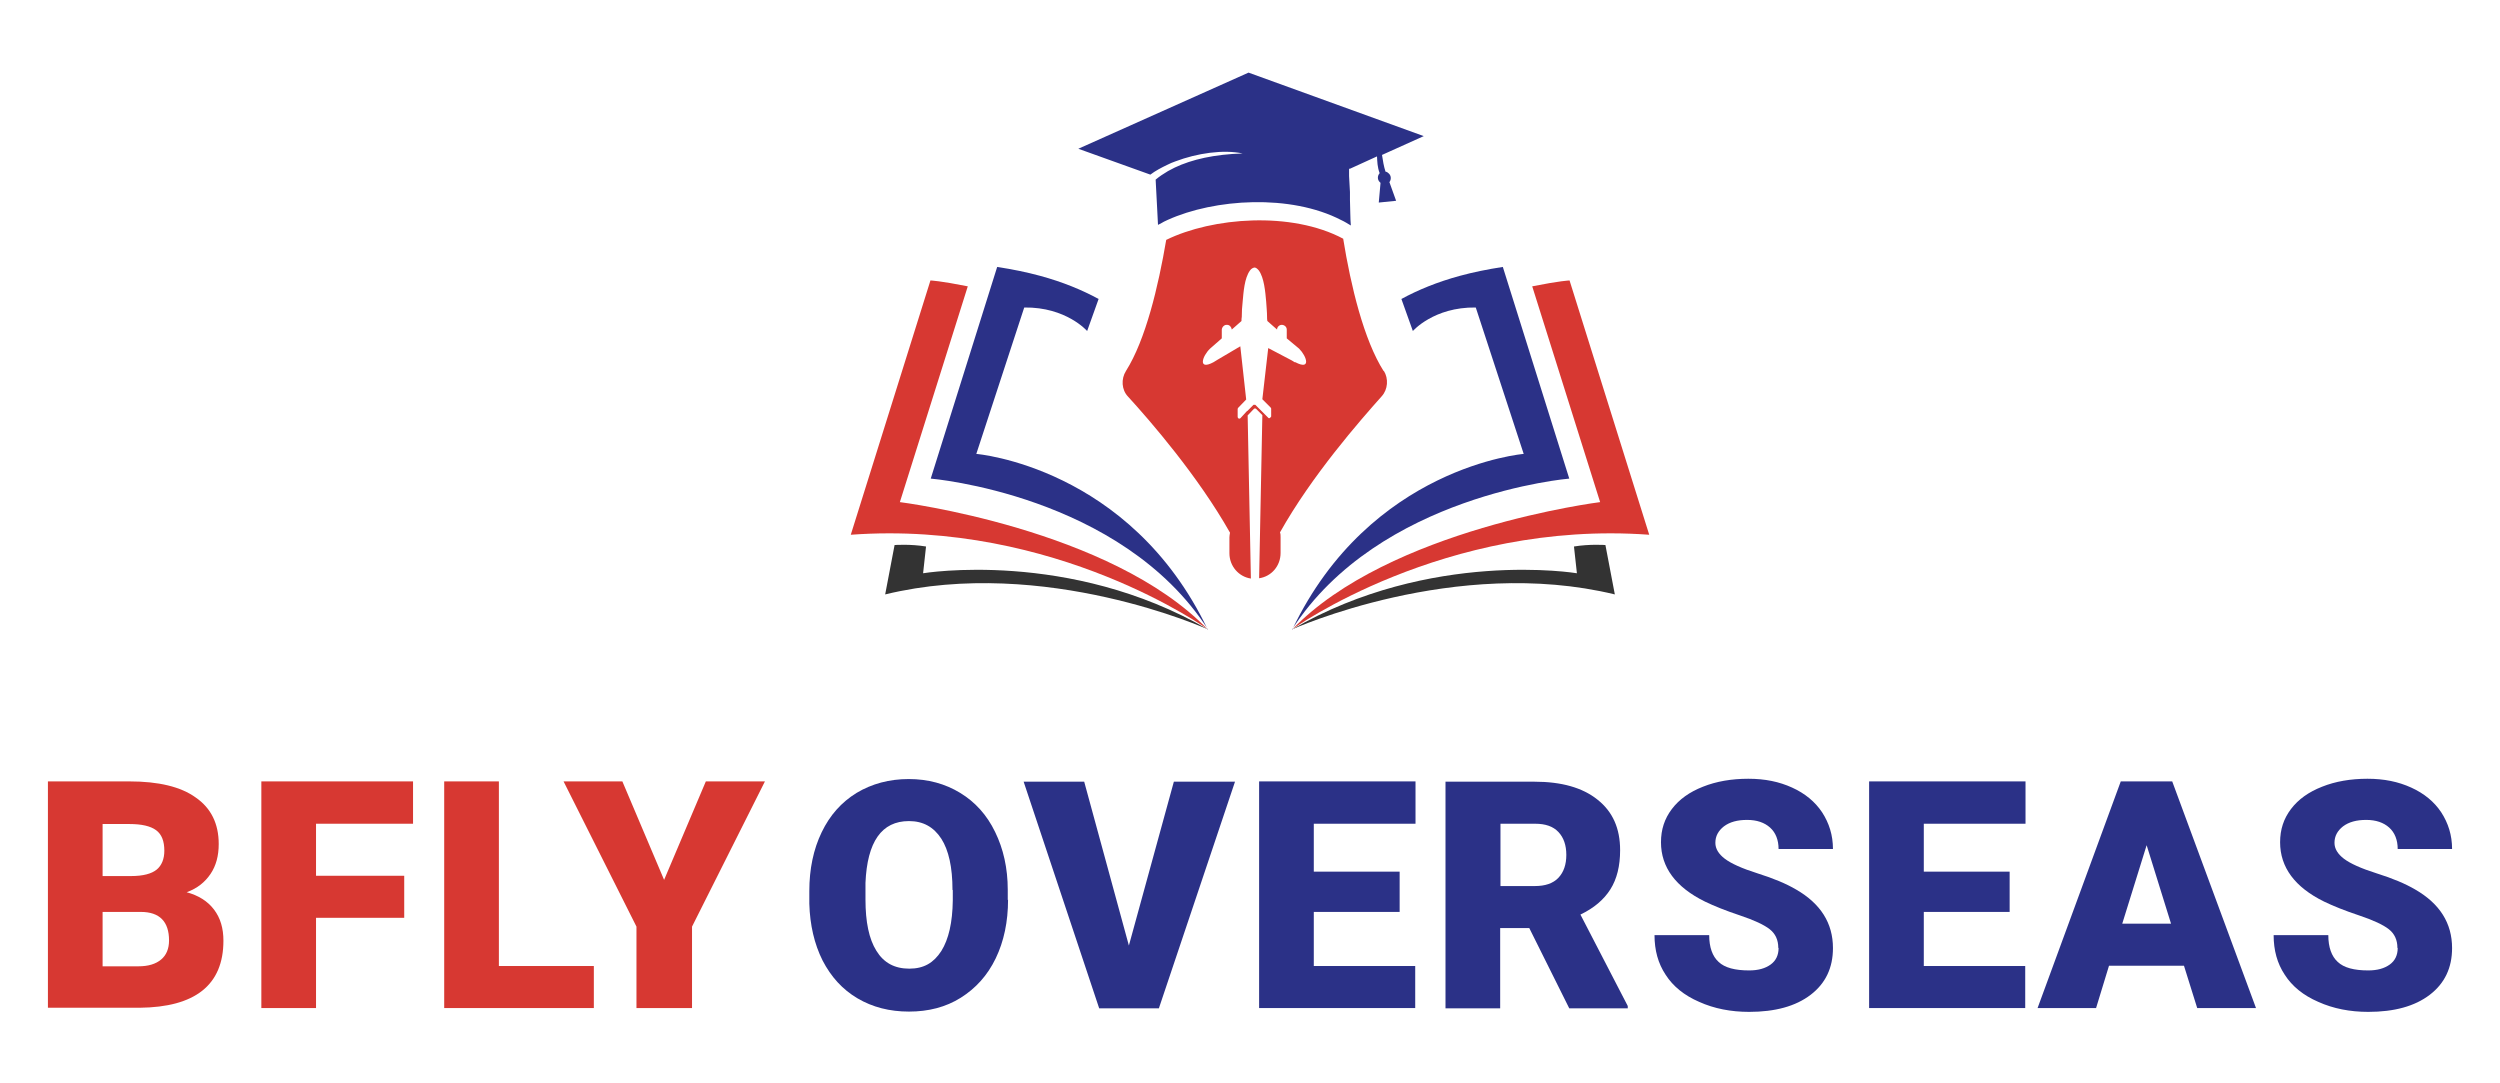
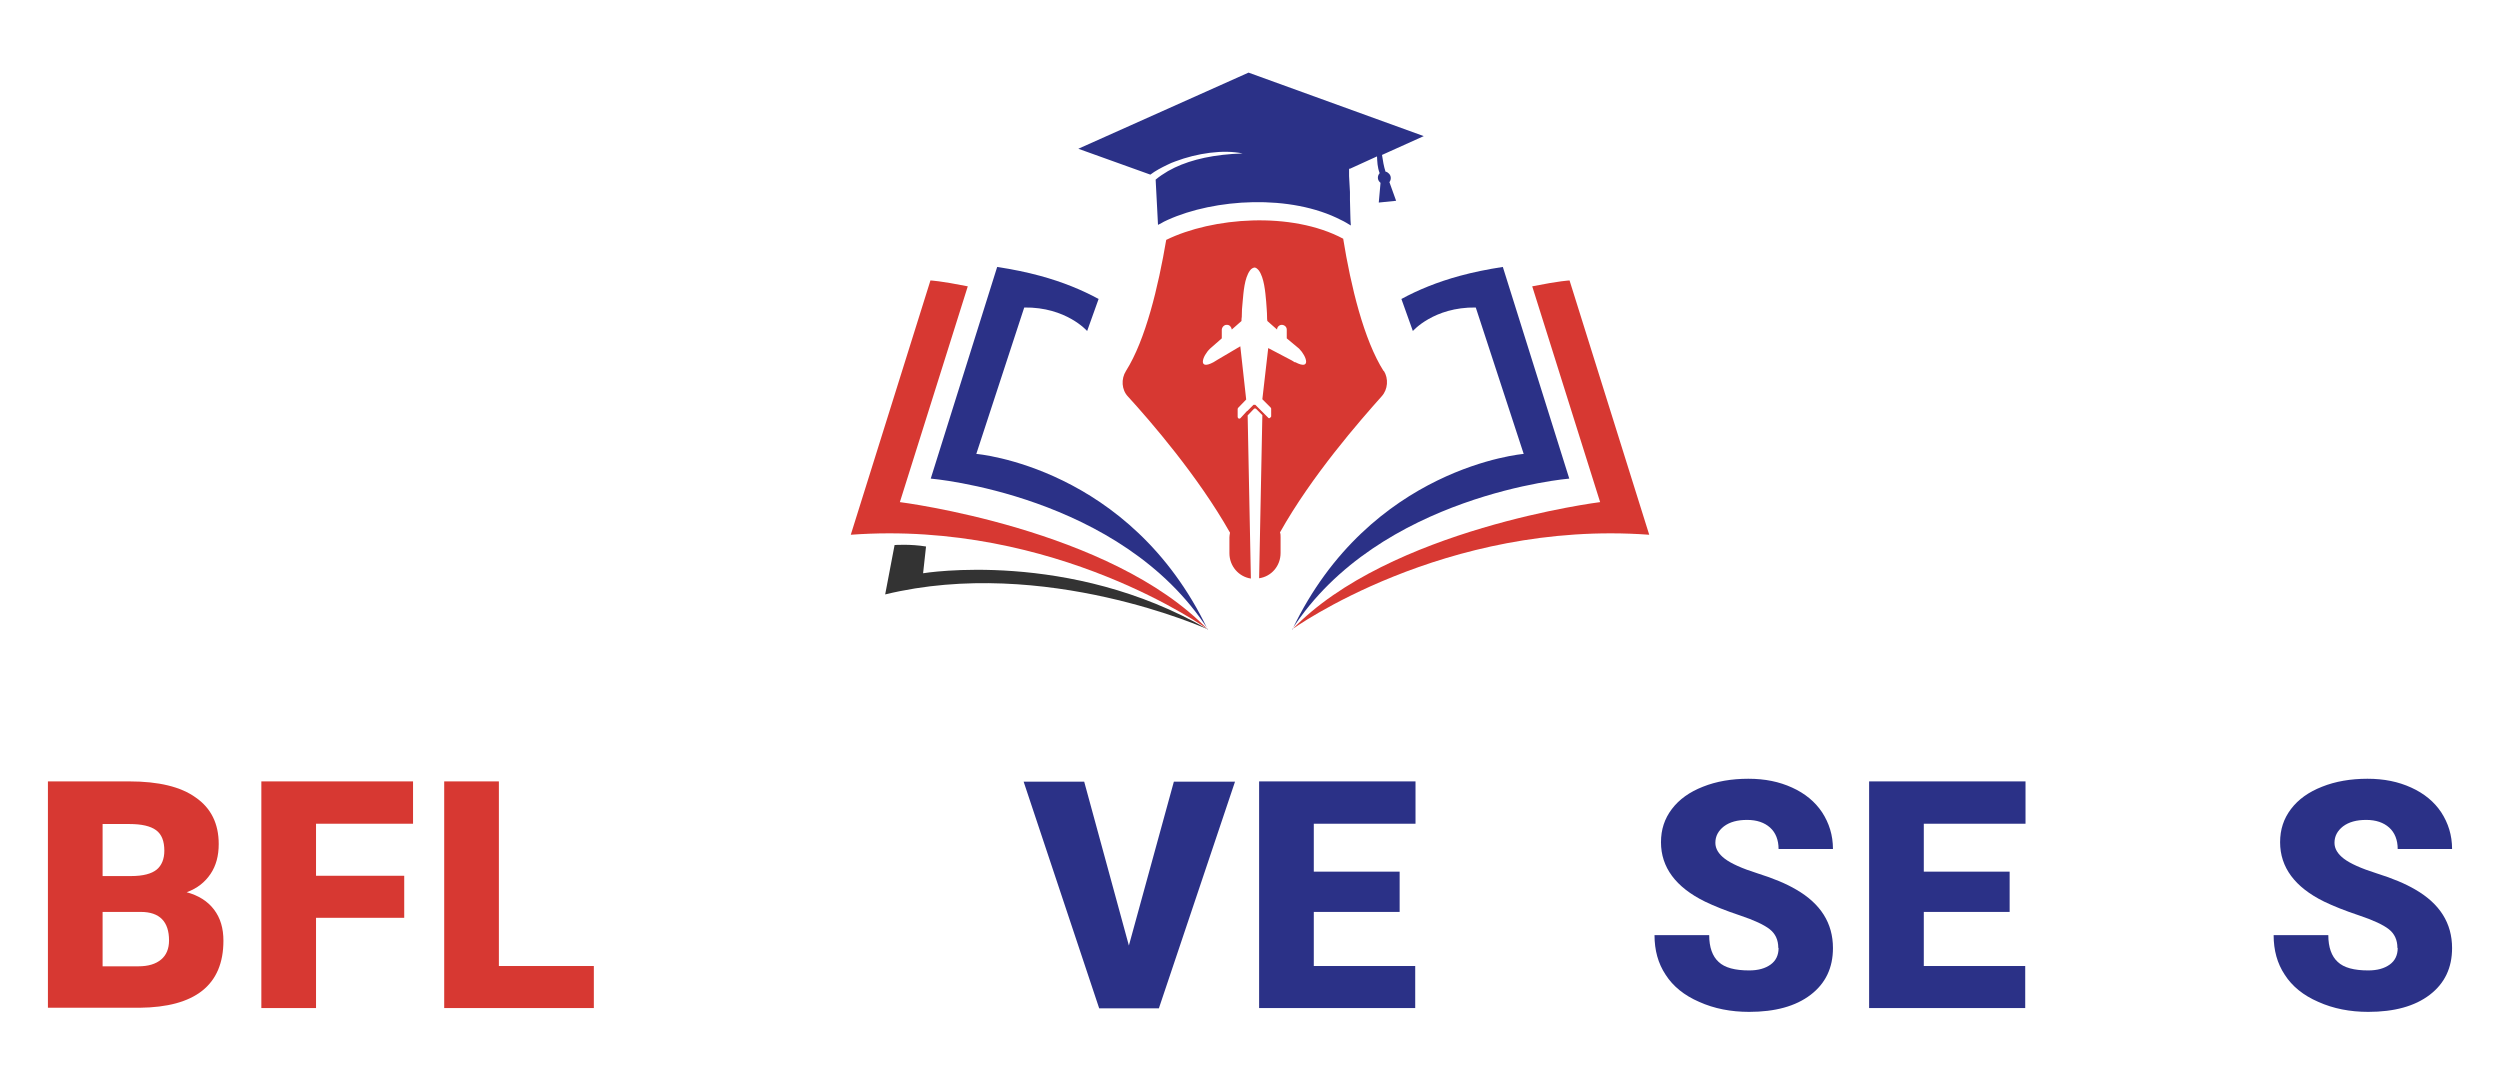
<svg xmlns="http://www.w3.org/2000/svg" id="Layer_1" version="1.1" viewBox="0 0 85.04 36.85">
  <defs>
    <style>
      .st0 {
        fill: #333;
      }

      .st1 {
        fill: #2b3187;
      }

      .st2 {
        fill: #d73832;
      }
    </style>
  </defs>
  <g>
    <g>
      <g>
-         <path class="st0" d="M43.95,21.41s5.55-2.51,10.98-1.19l-.32-1.68s-.53-.04-1.07.05l.1.91s-4.97-.83-9.69,1.91" />
        <path class="st2" d="M43.95,21.41s5.17-3.73,12.15-3.22l-2.71-8.65s-.32.01-1.27.2l2.31,7.34s-7.18.9-10.48,4.34" />
        <path class="st1" d="M43.95,21.41c2.96-4.59,9.43-5.13,9.43-5.13l-2.26-7.2c-.52.08-1.01.18-1.45.3-.78.21-1.45.49-2,.79l.39,1.09s.71-.82,2.14-.8l1.63,4.98s-5.22.43-7.87,5.97Z" />
      </g>
      <g>
        <path class="st0" d="M41.09,21.41s-5.55-2.51-10.98-1.19l.32-1.68s.53-.04,1.07.05l-.1.91s4.97-.83,9.69,1.91" />
        <path class="st2" d="M41.09,21.41s-5.17-3.73-12.15-3.22l2.71-8.65s.32.01,1.27.2l-2.31,7.34s7.18.9,10.48,4.34" />
        <path class="st1" d="M41.09,21.41c-2.96-4.59-9.43-5.13-9.43-5.13l2.26-7.2c.52.08,1.01.18,1.45.3.78.21,1.45.49,2,.79l-.39,1.09s-.71-.82-2.14-.8l-1.63,4.98s5.22.43,7.87,5.97Z" />
      </g>
    </g>
    <g>
      <path class="st2" d="M47.07,12.63c-.68-1.07-1.12-2.9-1.38-4.51-1.76-.94-4.45-.73-6.02.04-.27,1.59-.7,3.4-1.37,4.46-.17.27-.15.64.07.87.75.82,2.38,2.7,3.47,4.63-.01.06-.02.11-.02.16v.54c0,.44.32.8.73.86l-.11-5.55.03-.03.19-.2s.04-.01.06,0l.18.18.04.04-.11,5.55c.42-.06.73-.42.73-.86v-.54c0-.06,0-.11-.02-.16,1.08-1.93,2.72-3.8,3.46-4.63.21-.23.24-.6.07-.87ZM44.07,12.34l-.13-.08-.8-.42-.2,1.74.27.27s.03.03.03.05v.27s-.05.08-.09.05l-.23-.23-.03-.03-.19-.19s-.04,0-.06,0l-.21.21h-.01s-.23.25-.23.25c-.04.03-.09,0-.09-.05v-.27s.01-.04.03-.05l.26-.27-.2-1.81-.78.46-.13.08c-.54.29-.39-.2-.12-.46l.4-.35v-.3c.01-.09.09-.17.18-.16.09,0,.15.08.16.16l.33-.29c0-.05,0-.09.01-.14,0-.17.01-.35.03-.52.03-.33.06-.8.25-1.06.04-.06.1-.09.15-.1.05,0,.1.04.15.1.18.25.22.72.25,1.06.01.17.03.35.03.52,0,.04,0,.09.01.14l.33.29c0-.09.08-.16.16-.16.09,0,.17.07.17.16v.3s.42.35.42.35c.26.26.42.75-.13.46h-.02Z" />
      <path class="st1" d="M47.26,6.19l.23.64-.59.06.06-.67s-.02-.02-.03-.03c-.08-.08-.08-.21,0-.3-.08-.21-.08-.4-.09-.57l-.92.42h-.03v.25l.03.54v.27c.01.21.01.68.03.87-.1-.06-.21-.13-.32-.18-1.73-.9-4.32-.73-5.91-.01-.09.04-.17.08-.25.13-.03.01-.06.03-.08.04l-.03-.59-.05-.95c.13-.11.27-.2.42-.29.08-.04.15-.08.23-.12.59-.28,1.35-.45,2.31-.48-.66-.14-1.55-.01-2.29.27-.09.03-.18.07-.26.11-.21.1-.42.21-.59.34l-2.45-.88,5.79-2.59,5.96,2.16-1.42.64c.03.2.06.39.12.57.04,0,.08.03.11.06.09.08.09.22.01.31h0Z" />
    </g>
  </g>
  <g>
    <g>
      <path class="st2" d="M1.63,34.29v-7.71h2.77c.99,0,1.75.18,2.26.55.52.36.78.89.78,1.58,0,.4-.09.74-.28,1.02s-.45.49-.81.62c.4.11.71.3.93.59s.32.64.32,1.06c0,.75-.24,1.32-.72,1.7-.48.38-1.19.57-2.13.58H1.63ZM3.49,29.8h.97c.41,0,.7-.08.87-.22s.26-.36.26-.64c0-.33-.09-.56-.28-.7s-.49-.21-.91-.21h-.91v1.78ZM3.49,31.02v1.85h1.22c.34,0,.59-.08.77-.23s.27-.37.27-.65c0-.64-.32-.97-.96-.97h-1.3Z" />
      <path class="st2" d="M13.75,31.22h-3v3.07h-1.86v-7.71h5.16v1.44h-3.3v1.77h3v1.43Z" />
      <path class="st2" d="M16.96,32.86h3.24v1.43h-5.09v-7.71h1.86v6.28Z" />
-       <path class="st2" d="M22.59,29.93l1.42-3.35h2.01l-2.48,4.94v2.77h-1.89v-2.77l-2.48-4.94h2l1.42,3.35Z" />
    </g>
    <g>
-       <path class="st1" d="M34.29,30.6c0,.75-.14,1.42-.42,2-.28.58-.68,1.02-1.19,1.34s-1.1.47-1.76.47-1.24-.15-1.75-.45c-.51-.3-.9-.73-1.19-1.29-.28-.56-.43-1.21-.45-1.93v-.43c0-.75.14-1.42.42-2,.28-.58.67-1.02,1.19-1.34.52-.31,1.11-.47,1.77-.47s1.24.16,1.75.47c.51.31.91.75,1.19,1.33.28.57.43,1.23.43,1.97v.35ZM32.4,30.27c0-.77-.13-1.35-.38-1.74-.26-.4-.62-.6-1.1-.6-.93,0-1.42.7-1.48,2.1v.57c0,.76.12,1.34.37,1.74.25.41.62.61,1.12.61s.83-.2,1.09-.6c.25-.4.38-.97.39-1.72v-.35Z" />
      <path class="st1" d="M38.39,32.2l1.54-5.61h2.08l-2.59,7.71h-2.03l-2.57-7.71h2.06l1.53,5.61Z" />
      <path class="st1" d="M47.61,31.02h-2.92v1.84h3.45v1.43h-5.31v-7.71h5.32v1.44h-3.46v1.63h2.92v1.38Z" />
-       <path class="st1" d="M52.04,31.57h-1.01v2.73h-1.86v-7.71h3.03c.91,0,1.63.2,2.14.61.52.41.77.98.77,1.72,0,.54-.11.98-.33,1.33-.22.35-.56.64-1.02.86l1.61,3.11v.08h-1.99l-1.36-2.73ZM51.03,30.14h1.18c.35,0,.62-.09.8-.28.18-.19.27-.45.27-.78s-.09-.59-.27-.78c-.18-.19-.44-.28-.79-.28h-1.18v2.12Z" />
      <path class="st1" d="M60.49,32.24c0-.27-.1-.48-.29-.63-.19-.15-.53-.31-1.01-.47-.48-.16-.88-.32-1.19-.47-1-.49-1.5-1.17-1.5-2.02,0-.43.12-.8.37-1.13s.6-.58,1.06-.76c.45-.18.97-.27,1.54-.27s1.05.1,1.49.3c.44.2.78.48,1.02.84.24.37.37.78.37,1.25h-1.85c0-.31-.1-.56-.29-.73-.19-.17-.45-.26-.78-.26s-.59.07-.79.22c-.19.15-.29.33-.29.56,0,.2.11.38.32.54s.58.33,1.12.5.97.35,1.31.55c.83.48,1.25,1.14,1.25,1.99,0,.67-.25,1.2-.76,1.59-.51.39-1.21.58-2.09.58-.62,0-1.19-.11-1.7-.34-.51-.22-.89-.53-1.14-.92-.26-.39-.38-.84-.38-1.35h1.86c0,.41.11.72.32.91.21.2.56.29,1.04.29.31,0,.55-.07.73-.2.18-.13.27-.32.27-.56Z" />
      <path class="st1" d="M68.36,31.02h-2.92v1.84h3.45v1.43h-5.31v-7.71h5.32v1.44h-3.46v1.63h2.92v1.38Z" />
-       <path class="st1" d="M74.29,32.85h-2.55l-.44,1.44h-1.99l2.83-7.71h1.75l2.85,7.71h-2l-.45-1.44ZM72.19,31.42h1.66l-.83-2.67-.83,2.67Z" />
      <path class="st1" d="M81.55,32.24c0-.27-.1-.48-.29-.63-.19-.15-.53-.31-1.01-.47-.48-.16-.88-.32-1.19-.47-1-.49-1.5-1.17-1.5-2.02,0-.43.12-.8.37-1.13s.6-.58,1.06-.76c.45-.18.97-.27,1.54-.27s1.05.1,1.49.3c.44.2.78.48,1.02.84.24.37.37.78.37,1.25h-1.85c0-.31-.1-.56-.29-.73-.19-.17-.45-.26-.78-.26s-.59.07-.79.22c-.19.15-.29.33-.29.56,0,.2.11.38.32.54s.58.33,1.12.5.97.35,1.31.55c.83.48,1.25,1.14,1.25,1.99,0,.67-.25,1.2-.76,1.59-.51.39-1.21.58-2.09.58-.62,0-1.19-.11-1.7-.34-.51-.22-.89-.53-1.14-.92-.26-.39-.38-.84-.38-1.35h1.86c0,.41.11.72.32.91.21.2.56.29,1.04.29.31,0,.55-.07.73-.2.18-.13.27-.32.27-.56Z" />
    </g>
  </g>
</svg>